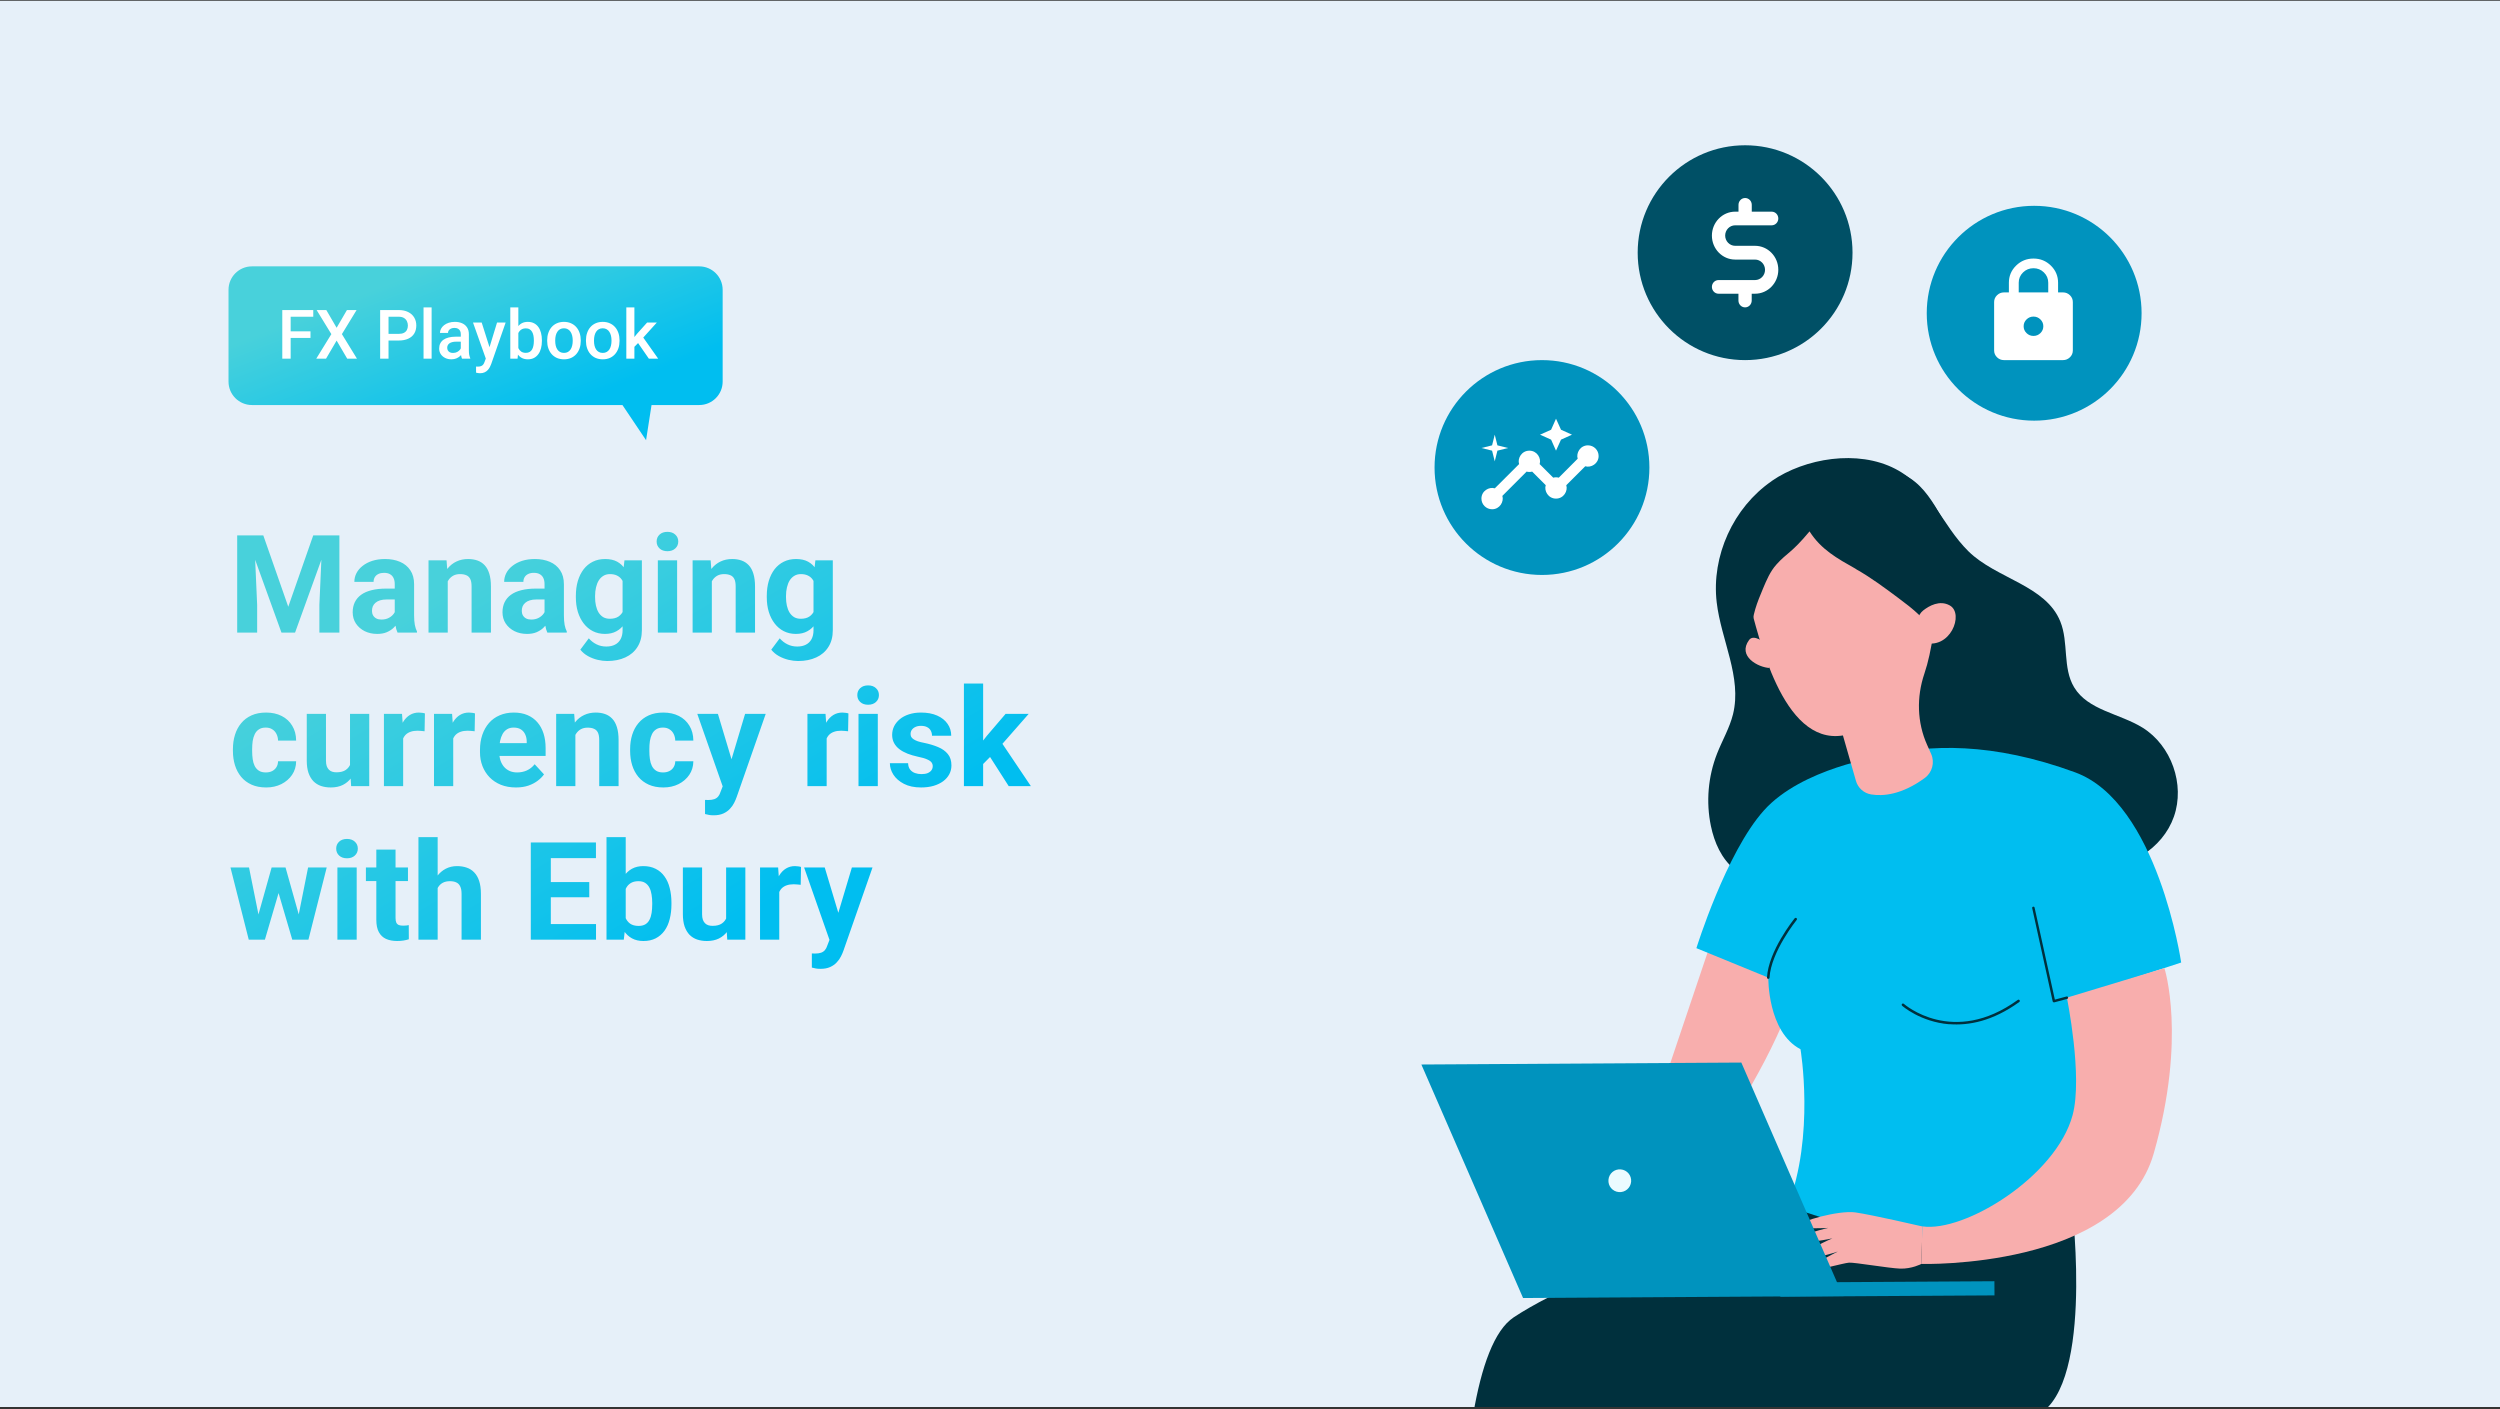
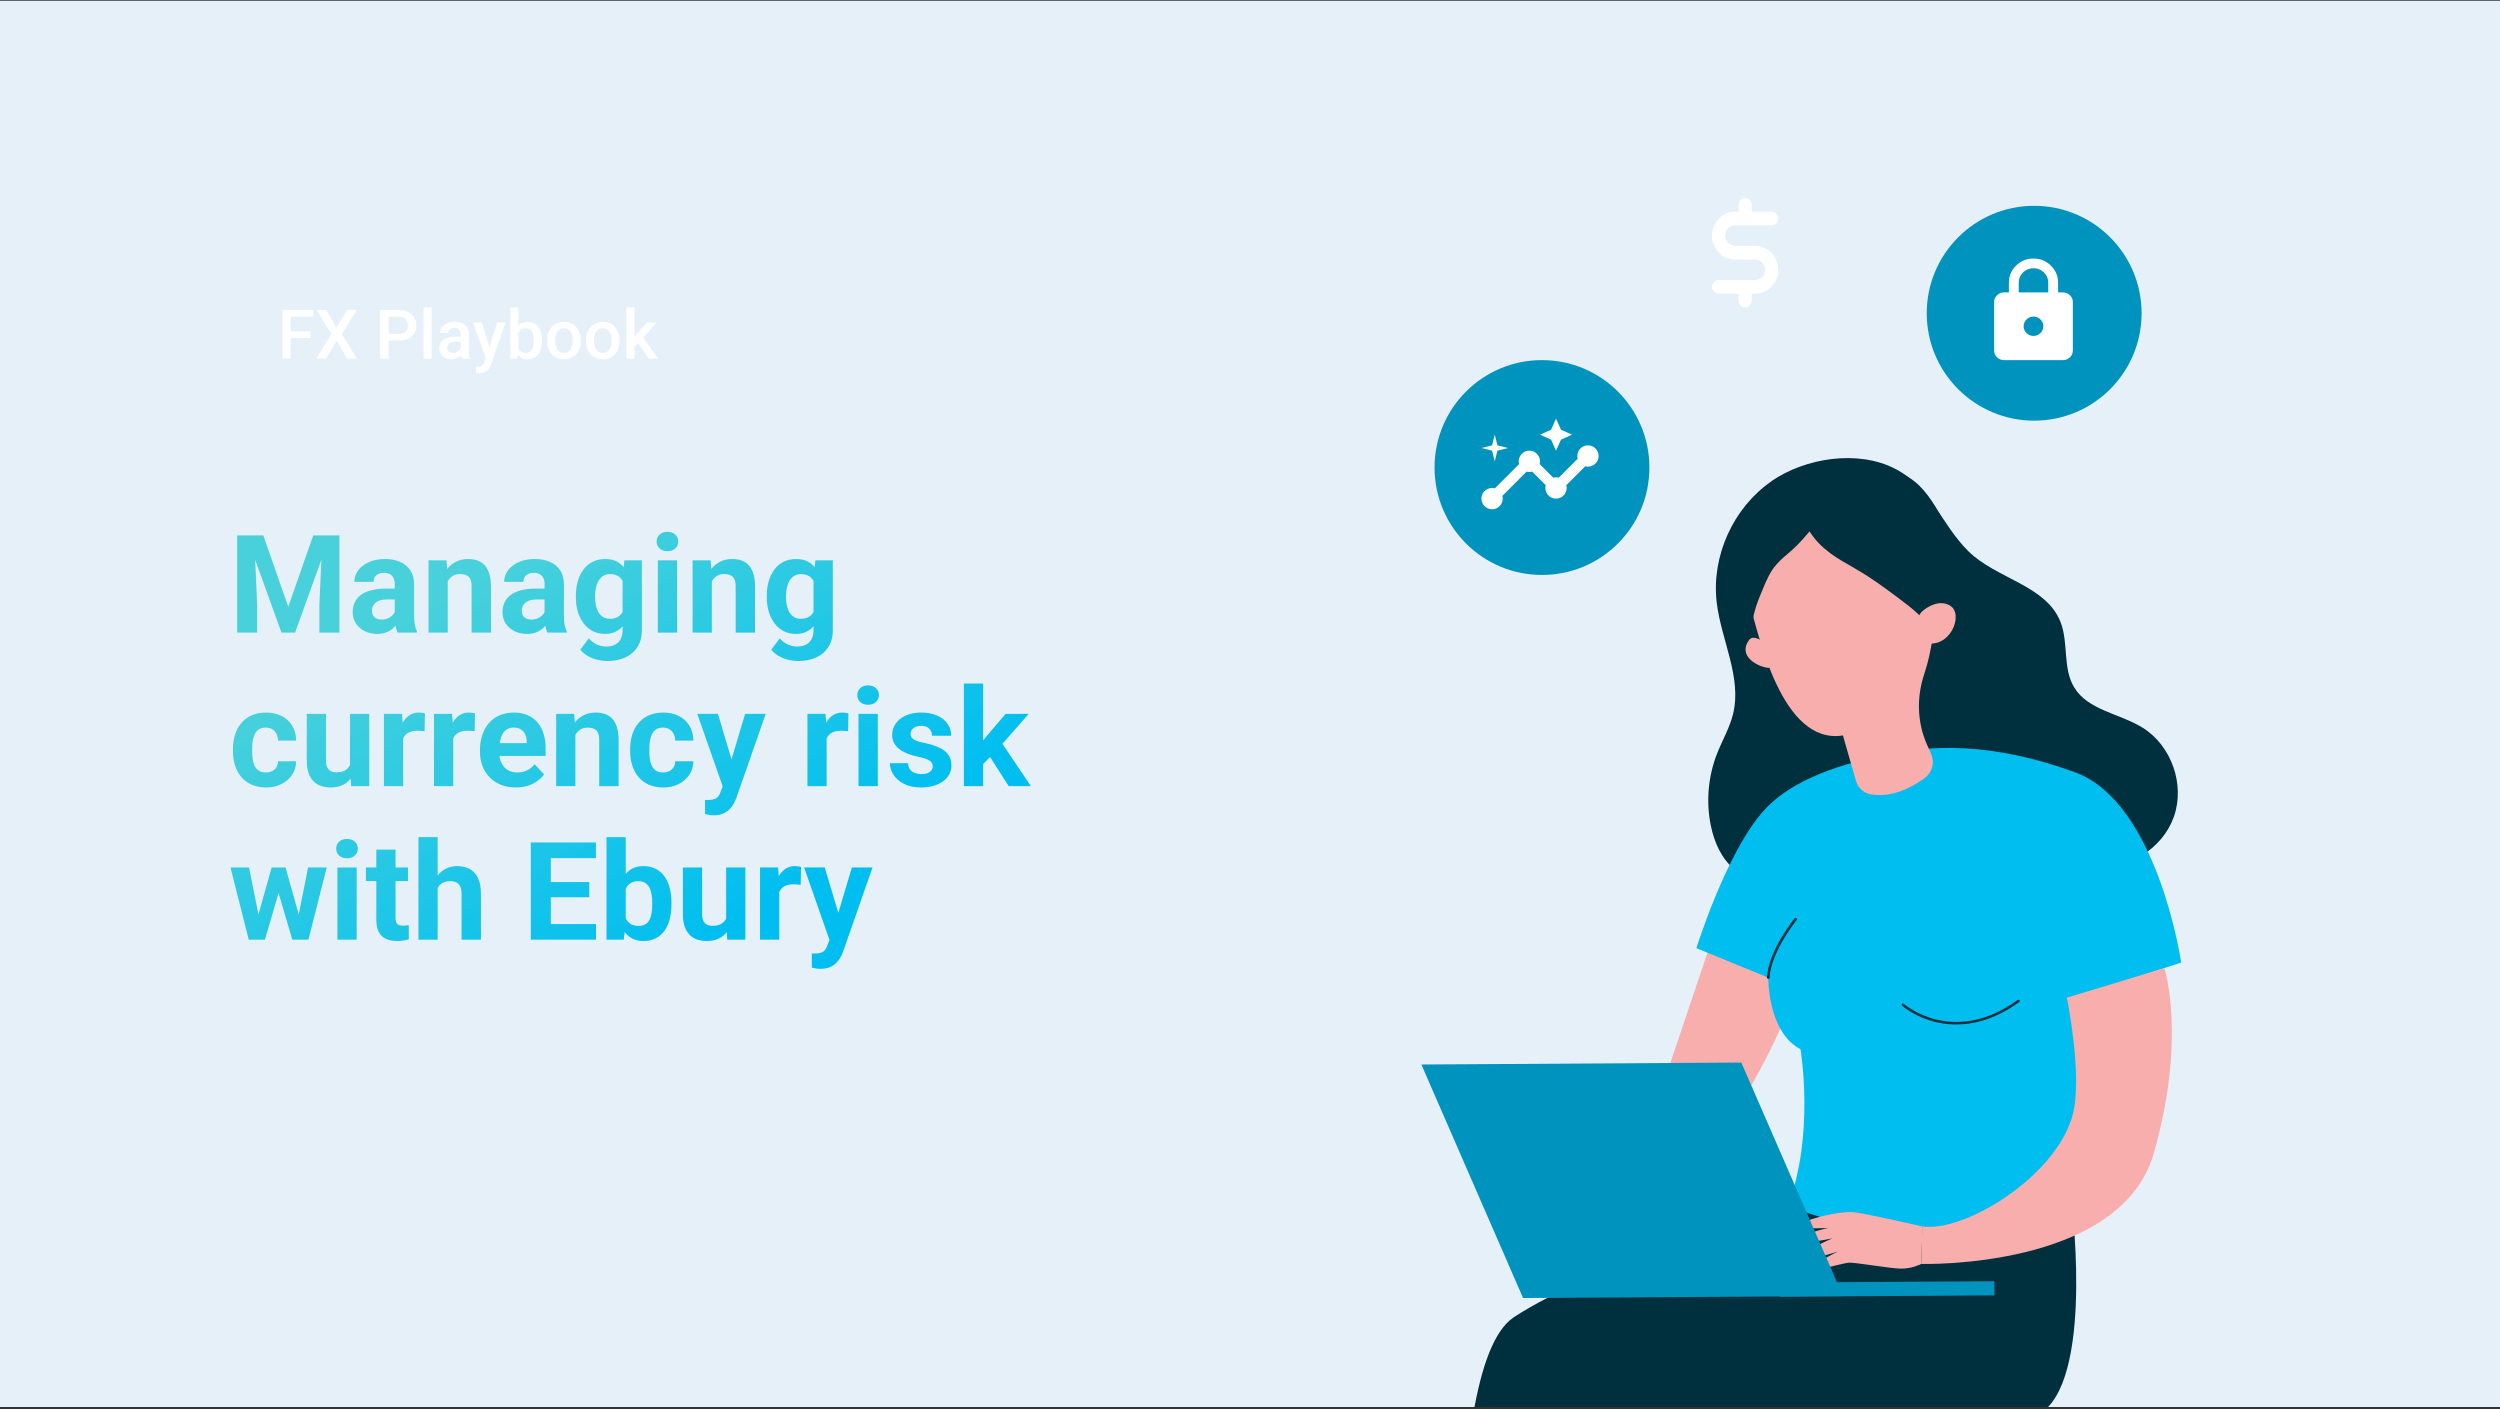
<svg xmlns="http://www.w3.org/2000/svg" width="635" height="358" viewBox="0 0 635 358" fill="none">
  <rect x="0" y="0" width="635" height="358" fill="#333333" stroke="none" />
  <g clip-path="url(#clip0_2739_89)">
    <rect width="635" height="357.188" transform="translate(0 0.188)" fill="#E6F0F9" />
    <path d="M450.036 122.184C440.271 128.892 434.658 141.213 436.04 152.989C437.16 162.588 442.492 172.015 440.19 181.398C439.321 184.905 437.438 188.09 436.121 191.451C433.851 197.258 433.297 203.712 434.566 209.789C435.436 213.993 437.268 218.155 440.6 220.84C442.875 222.673 445.699 223.696 448.482 224.596C454.521 226.543 460.77 228.166 467.094 228.016C473.443 227.867 479.925 225.755 484.334 221.198C487.292 218.121 489.547 213.875 493.646 212.711C495.062 212.31 496.526 212.32 497.989 212.354C503.651 212.454 509.386 212.535 514.817 214.184C520.603 215.925 525.884 219.392 531.872 220.111C540.436 221.119 549.345 215.564 552.178 207.411C555.036 199.26 551.532 189.359 544.197 184.817C538.395 181.226 530.347 180.415 526.832 174.573C523.864 169.675 525.476 163.183 523.324 157.874C519.614 148.635 507.097 147.021 499.995 140.042C493.122 133.268 490.506 123.801 481.404 119.088C471.906 114.16 458.529 116.318 449.988 122.182L450.036 122.184Z" fill="#00303D" />
    <path d="M526.335 307.022C526.335 307.022 532.123 354.644 516.239 359.976C500.355 365.309 447.806 372.697 443.954 381.873C440.101 391.074 436.857 468.337 436.857 468.337L412.266 467.057C412.266 467.057 411.744 379.422 413.149 371.045C416.389 351.769 422.16 347.36 422.16 347.36C422.16 347.36 410.163 353.607 405.708 370.124C403.737 377.461 397.098 457.896 397.098 457.896L372.508 456.592C372.508 456.592 364.524 347.81 384.499 334.587C404.475 321.364 457.644 304.186 457.644 304.186L526.36 307L526.335 307.022Z" fill="#00303D" />
    <path d="M414.979 346.709L405.553 362.336L426.637 358.615L428.373 345.469L414.979 346.709Z" fill="#00303D" />
    <path d="M435.543 236.531L420.509 281.162L437.864 286.889C437.864 286.889 451.104 267.861 456.59 249.648C462.076 231.434 435.543 236.531 435.543 236.531Z" fill="#F8AEAD" />
    <path d="M477.723 192.146C477.723 192.146 457.673 195.108 448.044 205.835C438.414 216.562 430.883 240.834 430.883 240.834L449.148 248.318C449.148 248.318 448.928 262.118 457.328 266.504C457.328 266.504 461.045 288.475 454.067 306.316C454.067 306.316 499.145 323.853 528.649 312.436L536.038 250.371L554.018 244.483C554.018 244.483 548.123 203.918 527.111 196.184C506.098 188.474 489.859 188.982 477.701 192.121L477.723 192.146Z" fill="#00BEF0" />
    <path d="M549.76 245.902L524.989 253.404C524.989 253.404 529.078 273.45 526.441 283.247C522.23 298.842 499.003 313.083 488.285 311.499L487.991 321.042C487.991 321.042 538.631 322.46 547.054 292.953C555.477 263.469 549.76 245.902 549.76 245.902Z" fill="#F8AEAD" />
    <path d="M449.13 248.63C449.298 248.639 449.45 248.503 449.459 248.336C449.826 241.774 456.304 233.73 456.356 233.66C456.46 233.522 456.447 233.329 456.31 233.201C456.171 233.098 455.979 233.111 455.851 233.248C455.567 233.592 449.191 241.547 448.813 248.299C448.803 248.467 448.939 248.619 449.107 248.628L449.13 248.63Z" fill="#00303D" />
    <path d="M495.122 260.139C500.023 260.534 506.114 259.409 512.896 254.504C513.047 254.393 513.081 254.203 512.97 254.052C512.858 253.902 512.668 253.867 512.518 253.979C496.024 265.907 483.711 255.081 483.572 254.977C483.435 254.849 483.242 254.862 483.115 254.999C482.987 255.136 483 255.329 483.137 255.457C483.205 255.533 487.806 259.562 495.097 260.162L495.122 260.139Z" fill="#00303D" />
-     <path d="M521.681 254.588C521.681 254.588 521.753 254.592 521.801 254.594L525.068 253.72C525.238 253.682 525.344 253.496 525.282 253.324C525.243 253.154 525.057 253.047 524.886 253.11L521.935 253.905L516.784 230.533C516.745 230.362 516.583 230.257 516.413 230.296C516.242 230.334 516.137 230.496 516.176 230.667L521.382 254.355C521.382 254.355 521.446 254.502 521.539 254.556C521.587 254.558 521.632 254.609 521.68 254.612L521.681 254.588Z" fill="#00303D" />
    <path d="M448.239 163.304C448.239 163.304 445.465 160.939 444.27 162.554C441.228 166.707 446.617 169.531 449.468 169.667L448.239 163.304Z" fill="#F8AEAD" />
    <path d="M462.703 120.684C474.907 118.028 487.361 125.066 491.407 136.871C492.752 140.742 493.057 144.722 492.51 148.487C491.583 157.755 490.781 165.229 488.795 171.099C486.782 177.04 486.925 183.485 489.487 189.202L490.511 191.493C491.471 193.661 490.799 196.217 488.872 197.623C482.938 201.951 478.19 202.262 475.286 201.787C473.43 201.491 471.897 200.132 471.399 198.302L468.104 186.804C452.546 189.32 446.616 160.979 444.265 152.777L444.289 152.778C444.187 152.46 444.083 152.166 444.005 151.849C440.091 138.106 448.506 123.78 462.678 120.706L462.703 120.684Z" fill="#F8AEAD" />
    <path d="M471.359 144.517C475.13 146.649 478.635 149.248 482.116 151.845C485.804 154.597 489.651 157.527 491.506 161.714C494.542 157.657 495.766 152.536 496.598 147.539C496.991 145.23 497.293 142.845 496.99 140.522C496.526 137.229 494.844 134.253 493.18 131.373C491.035 127.65 488.753 123.799 485.137 121.459C482.749 119.932 479.934 119.174 477.124 118.752C470.578 117.713 463.679 118.264 457.621 120.951C451.563 123.639 446.386 128.61 444.093 134.823C441.122 142.848 443.099 151.727 445.082 160.053C444.926 156.417 446.37 152.919 447.784 149.539C448.699 147.356 449.64 145.127 451.228 143.366C453.942 140.347 454.987 140.55 459.622 134.972C462.581 139.605 466.635 141.826 471.361 144.493L471.359 144.517Z" fill="#00303D" />
    <path d="M487.144 157.266C487.313 156.387 487.813 155.598 488.517 155.037C489.974 153.894 492.679 152.34 495.24 153.78C499.013 155.865 495.337 165.34 488.399 163.15C488.399 163.15 486.257 161.949 487.144 157.266Z" fill="#F8AEAD" />
    <path d="M488.015 321.044C488.015 321.044 485.59 322.325 482.642 322.232C479.694 322.115 471.085 320.625 469.663 320.713C468.241 320.802 461.062 322.922 459.742 322.488C458.421 322.054 466.819 317.888 466.819 317.888C466.819 317.888 459.16 320.438 458.292 319.212C457.424 317.986 465.421 314.543 465.421 314.543C465.421 314.543 457.715 316.225 457.308 314.905C456.902 313.585 464.369 311.889 464.369 311.889C464.369 311.889 457.404 312.34 457.102 311.291C456.801 310.241 467.048 307.355 471.242 307.95C475.435 308.545 488.308 311.524 488.308 311.524L488.014 321.068L488.015 321.044Z" fill="#F8AEAD" />
    <path d="M361.028 270.386L442.297 269.89L468.131 329.203L386.862 329.699L361.028 270.386Z" fill="#0093BE" />
    <path d="M452.177 325.762L506.58 325.432L506.601 329.029L452.199 329.359L452.177 325.762Z" fill="#0093BE" />
-     <path d="M408.547 299.661C408.685 298.059 410.072 296.888 411.673 297.025C413.274 297.163 414.445 298.55 414.307 300.152C414.17 301.753 412.783 302.925 411.182 302.787C409.581 302.649 408.41 301.263 408.547 299.661Z" fill="#EBFBFF" />
    <circle cx="27.285" cy="27.285" r="27.285" transform="matrix(-1 0 0 1 418.947 91.469)" fill="#0093BE" />
    <path d="M403.343 113.117C401.381 113.117 400.285 115.065 400.732 116.513L395.929 121.329C395.523 121.207 394.927 121.207 394.522 121.329L391.071 117.879C391.531 116.431 390.436 114.47 388.46 114.47C386.498 114.47 385.389 116.418 385.849 117.879L379.679 124.035C378.232 123.589 376.283 124.685 376.283 126.646C376.283 128.135 377.501 129.352 378.989 129.352C380.951 129.352 382.047 127.404 381.601 125.956L387.757 119.787C388.163 119.909 388.758 119.909 389.164 119.787L392.614 123.237C392.154 124.685 393.25 126.646 395.225 126.646C397.187 126.646 398.296 124.698 397.836 123.237L402.653 118.434C404.101 118.88 406.049 117.784 406.049 115.823C406.049 114.334 404.831 113.117 403.343 113.117Z" fill="white" />
    <path d="M395.225 114.469L396.497 111.669L399.284 110.411L396.497 109.152L395.225 106.352L393.98 109.152L391.166 110.411L393.98 111.669L395.225 114.469Z" fill="white" />
    <path d="M379.666 117.175L380.342 114.469L383.048 113.793L380.342 113.116L379.666 110.411L378.989 113.116L376.283 113.793L378.989 114.469L379.666 117.175Z" fill="white" />
-     <circle cx="27.285" cy="27.285" r="27.285" transform="matrix(-1 0 0 1 470.541 36.898)" fill="#005066" />
    <path d="M440.728 57.231H450.004C450.939 57.231 451.69 56.45 451.69 55.496C451.69 54.542 450.939 53.762 450.004 53.762H444.948V52.028C444.948 51.074 444.198 50.293 443.263 50.293C442.328 50.293 441.578 51.074 441.578 52.028V53.762H440.728C437.471 53.762 434.822 56.494 434.822 59.847C434.822 63.201 437.471 65.933 440.728 65.933H445.784C447.172 65.933 448.319 67.103 448.319 68.534C448.319 69.965 447.186 71.136 445.784 71.136H436.508C435.573 71.136 434.822 71.917 434.822 72.871C434.822 73.825 435.573 74.605 436.508 74.605H441.564V76.34C441.564 77.294 442.314 78.074 443.249 78.074C444.184 78.074 444.934 77.294 444.934 76.34V74.605H445.784C449.041 74.605 451.69 71.873 451.69 68.52C451.69 65.166 449.041 62.435 445.784 62.435H440.728C439.34 62.435 438.193 61.264 438.193 59.833C438.193 58.402 439.326 57.231 440.728 57.231Z" fill="white" />
    <circle cx="27.285" cy="27.285" r="27.285" transform="matrix(-1 0 0 1 543.963 52.277)" fill="#0093BE" />
    <g clip-path="url(#clip1_2739_89)">
      <path d="M524.001 91.469C524.689 91.469 525.277 91.228 525.766 90.747C526.256 90.266 526.5 89.688 526.5 89.012V76.728C526.5 76.052 526.256 75.474 525.766 74.993C525.277 74.511 524.689 74.271 524.001 74.271H522.752V71.814C522.752 70.115 522.143 68.666 520.924 67.468C519.706 66.271 518.233 65.672 516.504 65.672C514.776 65.672 513.302 66.271 512.084 67.468C510.866 68.666 510.257 70.115 510.257 71.814V74.271H509.007C508.32 74.271 507.731 74.511 507.242 74.993C506.753 75.474 506.508 76.052 506.508 76.728V89.012C506.508 89.688 506.753 90.266 507.242 90.747C507.731 91.228 508.32 91.469 509.007 91.469H524.001ZM516.504 85.327C515.817 85.327 515.229 85.086 514.739 84.605C514.25 84.124 514.005 83.545 514.005 82.87C514.005 82.194 514.25 81.616 514.739 81.135C515.229 80.653 515.817 80.413 516.504 80.413C517.191 80.413 517.78 80.653 518.269 81.135C518.759 81.616 519.003 82.194 519.003 82.87C519.003 83.545 518.759 84.124 518.269 84.605C517.78 85.086 517.191 85.327 516.504 85.327ZM520.253 74.271H512.756V71.814C512.756 70.79 513.12 69.92 513.849 69.204C514.578 68.487 515.463 68.129 516.504 68.129C517.545 68.129 518.431 68.487 519.159 69.204C519.888 69.92 520.253 70.79 520.253 71.814V74.271Z" fill="white" />
    </g>
    <path d="M62.57 135.987H66.877L73.219 154.114L79.561 135.987H83.868L74.948 160.676H71.489L62.57 135.987ZM60.247 135.987H64.537L65.317 153.656V160.676H60.247V135.987ZM81.9 135.987H86.207V160.676H81.121V153.656L81.9 135.987ZM100.264 156.538V148.365C100.264 147.778 100.168 147.275 99.976 146.856C99.784 146.427 99.484 146.093 99.077 145.856C98.682 145.619 98.167 145.5 97.534 145.5C96.992 145.5 96.522 145.596 96.127 145.788C95.731 145.969 95.426 146.235 95.211 146.585C94.996 146.924 94.889 147.325 94.889 147.789H90.006C90.006 147.009 90.186 146.269 90.548 145.568C90.91 144.867 91.436 144.251 92.125 143.719C92.815 143.177 93.634 142.753 94.584 142.448C95.545 142.143 96.619 141.99 97.806 141.99C99.23 141.99 100.496 142.227 101.604 142.702C102.712 143.177 103.582 143.889 104.215 144.839C104.859 145.788 105.182 146.975 105.182 148.399V156.25C105.182 157.256 105.244 158.081 105.368 158.726C105.492 159.359 105.673 159.913 105.911 160.388V160.676H100.976C100.739 160.178 100.558 159.557 100.434 158.811C100.321 158.053 100.264 157.296 100.264 156.538ZM100.909 149.502L100.942 152.265H98.213C97.568 152.265 97.009 152.339 96.534 152.486C96.059 152.633 95.669 152.842 95.364 153.113C95.059 153.373 94.833 153.678 94.686 154.029C94.55 154.379 94.482 154.764 94.482 155.182C94.482 155.6 94.578 155.979 94.77 156.318C94.963 156.646 95.24 156.906 95.601 157.098C95.963 157.279 96.387 157.369 96.873 157.369C97.608 157.369 98.246 157.222 98.789 156.928C99.332 156.635 99.75 156.273 100.044 155.843C100.349 155.414 100.507 155.007 100.519 154.622L101.807 156.691C101.626 157.155 101.378 157.635 101.061 158.132C100.756 158.63 100.366 159.099 99.891 159.54C99.416 159.969 98.846 160.325 98.179 160.608C97.512 160.879 96.72 161.015 95.805 161.015C94.64 161.015 93.583 160.783 92.634 160.32C91.696 159.845 90.95 159.195 90.396 158.37C89.853 157.533 89.582 156.584 89.582 155.521C89.582 154.56 89.763 153.707 90.124 152.961C90.486 152.215 91.017 151.587 91.718 151.078C92.43 150.559 93.318 150.169 94.38 149.909C95.443 149.637 96.675 149.502 98.077 149.502H100.909ZM113.728 146.246V160.676H108.844V142.329H113.422L113.728 146.246ZM113.015 150.858H111.693C111.693 149.502 111.868 148.281 112.218 147.195C112.569 146.099 113.061 145.166 113.694 144.398C114.327 143.618 115.078 143.024 115.949 142.617C116.831 142.199 117.814 141.99 118.899 141.99C119.758 141.99 120.544 142.114 121.256 142.363C121.968 142.612 122.579 143.007 123.087 143.55C123.607 144.092 124.003 144.81 124.274 145.703C124.557 146.596 124.698 147.687 124.698 148.976V160.676H119.781V148.959C119.781 148.145 119.668 147.512 119.442 147.06C119.216 146.608 118.882 146.291 118.441 146.11C118.012 145.918 117.481 145.822 116.848 145.822C116.192 145.822 115.621 145.952 115.135 146.212C114.66 146.472 114.265 146.834 113.948 147.297C113.643 147.749 113.411 148.281 113.253 148.891C113.095 149.502 113.015 150.157 113.015 150.858ZM138.314 156.538V148.365C138.314 147.778 138.218 147.275 138.026 146.856C137.834 146.427 137.534 146.093 137.127 145.856C136.732 145.619 136.217 145.5 135.584 145.5C135.042 145.5 134.573 145.596 134.177 145.788C133.781 145.969 133.476 146.235 133.261 146.585C133.046 146.924 132.939 147.325 132.939 147.789H128.056C128.056 147.009 128.237 146.269 128.598 145.568C128.96 144.867 129.486 144.251 130.175 143.719C130.865 143.177 131.684 142.753 132.634 142.448C133.595 142.143 134.669 141.99 135.856 141.99C137.28 141.99 138.546 142.227 139.654 142.702C140.762 143.177 141.632 143.889 142.265 144.839C142.909 145.788 143.232 146.975 143.232 148.399V156.25C143.232 157.256 143.294 158.081 143.418 158.726C143.542 159.359 143.723 159.913 143.961 160.388V160.676H139.026C138.789 160.178 138.608 159.557 138.484 158.811C138.371 158.053 138.314 157.296 138.314 156.538ZM138.959 149.502L138.992 152.265H136.263C135.618 152.265 135.059 152.339 134.584 152.486C134.109 152.633 133.719 152.842 133.414 153.113C133.109 153.373 132.883 153.678 132.736 154.029C132.6 154.379 132.532 154.764 132.532 155.182C132.532 155.6 132.628 155.979 132.82 156.318C133.013 156.646 133.29 156.906 133.651 157.098C134.013 157.279 134.437 157.369 134.923 157.369C135.658 157.369 136.296 157.222 136.839 156.928C137.382 156.635 137.8 156.273 138.094 155.843C138.399 155.414 138.557 155.007 138.569 154.622L139.857 156.691C139.676 157.155 139.428 157.635 139.111 158.132C138.806 158.63 138.416 159.099 137.941 159.54C137.466 159.969 136.896 160.325 136.229 160.608C135.562 160.879 134.77 161.015 133.855 161.015C132.69 161.015 131.633 160.783 130.684 160.32C129.746 159.845 129 159.195 128.446 158.37C127.903 157.533 127.632 156.584 127.632 155.521C127.632 154.56 127.813 153.707 128.174 152.961C128.536 152.215 129.067 151.587 129.768 151.078C130.48 150.559 131.368 150.169 132.43 149.909C133.493 149.637 134.725 149.502 136.127 149.502H138.959ZM158.611 142.329H163.037V160.065C163.037 161.738 162.664 163.157 161.917 164.321C161.183 165.497 160.154 166.384 158.831 166.984C157.509 167.594 155.971 167.899 154.219 167.899C153.451 167.899 152.637 167.797 151.778 167.594C150.93 167.39 150.116 167.074 149.336 166.644C148.567 166.215 147.923 165.672 147.403 165.017L149.556 162.134C150.121 162.79 150.777 163.298 151.523 163.66C152.269 164.033 153.094 164.22 153.999 164.22C154.881 164.22 155.627 164.056 156.237 163.728C156.847 163.411 157.317 162.942 157.644 162.321C157.972 161.71 158.136 160.97 158.136 160.099V146.568L158.611 142.329ZM146.267 151.723V151.367C146.267 149.965 146.436 148.693 146.775 147.552C147.126 146.399 147.618 145.409 148.251 144.584C148.895 143.759 149.675 143.12 150.591 142.668C151.506 142.216 152.541 141.99 153.694 141.99C154.914 141.99 155.938 142.216 156.763 142.668C157.588 143.12 158.266 143.765 158.797 144.601C159.329 145.426 159.741 146.404 160.035 147.535C160.341 148.654 160.578 149.88 160.747 151.214V151.994C160.578 153.272 160.324 154.458 159.984 155.555C159.645 156.651 159.199 157.612 158.645 158.438C158.091 159.251 157.401 159.884 156.576 160.337C155.762 160.789 154.79 161.015 153.66 161.015C152.529 161.015 151.506 160.783 150.591 160.32C149.686 159.856 148.912 159.206 148.268 158.37C147.623 157.533 147.126 156.55 146.775 155.419C146.436 154.289 146.267 153.057 146.267 151.723ZM151.15 151.367V151.723C151.15 152.48 151.224 153.187 151.371 153.842C151.518 154.498 151.744 155.08 152.049 155.589C152.365 156.086 152.755 156.476 153.219 156.759C153.694 157.03 154.253 157.166 154.898 157.166C155.791 157.166 156.52 156.979 157.085 156.606C157.65 156.222 158.074 155.696 158.357 155.029C158.639 154.362 158.803 153.594 158.848 152.723V150.502C158.826 149.79 158.73 149.151 158.56 148.586C158.391 148.009 158.153 147.518 157.848 147.111C157.543 146.704 157.147 146.387 156.661 146.161C156.175 145.935 155.598 145.822 154.931 145.822C154.287 145.822 153.728 145.969 153.253 146.263C152.789 146.546 152.399 146.936 152.083 147.433C151.778 147.93 151.546 148.518 151.388 149.196C151.229 149.863 151.15 150.587 151.15 151.367ZM171.99 142.329V160.676H167.089V142.329H171.99ZM166.784 137.547C166.784 136.835 167.033 136.247 167.53 135.784C168.027 135.32 168.694 135.089 169.531 135.089C170.356 135.089 171.017 135.32 171.515 135.784C172.023 136.247 172.278 136.835 172.278 137.547C172.278 138.26 172.023 138.847 171.515 139.311C171.017 139.774 170.356 140.006 169.531 140.006C168.694 140.006 168.027 139.774 167.53 139.311C167.033 138.847 166.784 138.26 166.784 137.547ZM180.807 146.246V160.676H175.923V142.329H180.502L180.807 146.246ZM180.095 150.858H178.772C178.772 149.502 178.947 148.281 179.298 147.195C179.648 146.099 180.14 145.166 180.773 144.398C181.406 143.618 182.158 143.024 183.028 142.617C183.91 142.199 184.893 141.99 185.978 141.99C186.838 141.99 187.623 142.114 188.335 142.363C189.048 142.612 189.658 143.007 190.167 143.55C190.687 144.092 191.082 144.81 191.354 145.703C191.636 146.596 191.778 147.687 191.778 148.976V160.676H186.86V148.959C186.86 148.145 186.747 147.512 186.521 147.06C186.295 146.608 185.962 146.291 185.521 146.11C185.091 145.918 184.56 145.822 183.927 145.822C183.271 145.822 182.7 145.952 182.214 146.212C181.739 146.472 181.344 146.834 181.027 147.297C180.722 147.749 180.49 148.281 180.332 148.891C180.174 149.502 180.095 150.157 180.095 150.858ZM207.106 142.329H211.532V160.065C211.532 161.738 211.159 163.157 210.413 164.321C209.678 165.497 208.649 166.384 207.326 166.984C206.004 167.594 204.467 167.899 202.714 167.899C201.946 167.899 201.132 167.797 200.273 167.594C199.425 167.39 198.611 167.074 197.831 166.644C197.062 166.215 196.418 165.672 195.898 165.017L198.051 162.134C198.617 162.79 199.272 163.298 200.018 163.66C200.764 164.033 201.59 164.22 202.494 164.22C203.376 164.22 204.122 164.056 204.732 163.728C205.343 163.411 205.812 162.942 206.14 162.321C206.467 161.71 206.631 160.97 206.631 160.099V146.568L207.106 142.329ZM194.762 151.723V151.367C194.762 149.965 194.931 148.693 195.271 147.552C195.621 146.399 196.113 145.409 196.746 144.584C197.39 143.759 198.17 143.12 199.086 142.668C200.001 142.216 201.036 141.99 202.189 141.99C203.41 141.99 204.433 142.216 205.258 142.668C206.083 143.12 206.761 143.765 207.293 144.601C207.824 145.426 208.236 146.404 208.53 147.535C208.836 148.654 209.073 149.88 209.243 151.214V151.994C209.073 153.272 208.819 154.458 208.48 155.555C208.14 156.651 207.694 157.612 207.14 158.438C206.586 159.251 205.897 159.884 205.071 160.337C204.257 160.789 203.285 161.015 202.155 161.015C201.024 161.015 200.001 160.783 199.086 160.32C198.181 159.856 197.407 159.206 196.763 158.37C196.118 157.533 195.621 156.55 195.271 155.419C194.931 154.289 194.762 153.057 194.762 151.723ZM199.645 151.367V151.723C199.645 152.48 199.719 153.187 199.866 153.842C200.013 154.498 200.239 155.08 200.544 155.589C200.86 156.086 201.25 156.476 201.714 156.759C202.189 157.03 202.748 157.166 203.393 157.166C204.286 157.166 205.015 156.979 205.58 156.606C206.145 156.222 206.569 155.696 206.852 155.029C207.134 154.362 207.298 153.594 207.343 152.723V150.502C207.321 149.79 207.225 149.151 207.055 148.586C206.886 148.009 206.648 147.518 206.343 147.111C206.038 146.704 205.642 146.387 205.156 146.161C204.67 145.935 204.093 145.822 203.427 145.822C202.782 145.822 202.223 145.969 201.748 146.263C201.284 146.546 200.894 146.936 200.578 147.433C200.273 147.93 200.041 148.518 199.883 149.196C199.724 149.863 199.645 150.587 199.645 151.367ZM67.522 196.2C68.121 196.2 68.652 196.087 69.115 195.861C69.579 195.623 69.941 195.295 70.201 194.877C70.472 194.448 70.613 193.945 70.625 193.368H75.22C75.208 194.657 74.864 195.804 74.185 196.81C73.507 197.805 72.597 198.591 71.455 199.167C70.314 199.732 69.036 200.015 67.623 200.015C66.199 200.015 64.956 199.778 63.893 199.303C62.842 198.828 61.965 198.172 61.265 197.336C60.564 196.488 60.038 195.505 59.688 194.385C59.337 193.255 59.162 192.045 59.162 190.757V190.265C59.162 188.965 59.337 187.755 59.688 186.636C60.038 185.506 60.564 184.522 61.265 183.686C61.965 182.838 62.842 182.177 63.893 181.702C64.944 181.227 66.176 180.99 67.589 180.99C69.093 180.99 70.41 181.278 71.54 181.855C72.682 182.431 73.575 183.256 74.219 184.33C74.875 185.393 75.208 186.653 75.22 188.112H70.625C70.613 187.501 70.483 186.947 70.235 186.45C69.997 185.952 69.647 185.557 69.183 185.263C68.731 184.958 68.171 184.805 67.505 184.805C66.792 184.805 66.21 184.958 65.758 185.263C65.306 185.557 64.956 185.964 64.707 186.484C64.458 186.992 64.283 187.575 64.181 188.23C64.091 188.875 64.046 189.553 64.046 190.265V190.757C64.046 191.469 64.091 192.153 64.181 192.808C64.272 193.464 64.441 194.046 64.69 194.555C64.95 195.064 65.306 195.465 65.758 195.759C66.21 196.053 66.798 196.2 67.522 196.2ZM88.903 195.284V181.329H93.787V199.676H89.192L88.903 195.284ZM89.446 191.52L90.887 191.486C90.887 192.707 90.746 193.843 90.463 194.894C90.181 195.934 89.757 196.838 89.192 197.607C88.626 198.364 87.914 198.958 87.055 199.388C86.196 199.806 85.184 200.015 84.02 200.015C83.127 200.015 82.302 199.891 81.544 199.642C80.798 199.382 80.154 198.981 79.611 198.438C79.08 197.884 78.662 197.178 78.357 196.318C78.063 195.448 77.916 194.402 77.916 193.182V181.329H82.799V193.215C82.799 193.758 82.861 194.216 82.986 194.589C83.121 194.962 83.308 195.267 83.545 195.505C83.783 195.742 84.06 195.911 84.376 196.013C84.704 196.115 85.066 196.166 85.461 196.166C86.467 196.166 87.259 195.962 87.835 195.555C88.423 195.148 88.836 194.595 89.073 193.894C89.322 193.182 89.446 192.39 89.446 191.52ZM102.401 185.331V199.676H97.517V181.329H102.112L102.401 185.331ZM107.928 181.21L107.844 185.738C107.606 185.704 107.318 185.676 106.979 185.653C106.651 185.619 106.352 185.602 106.08 185.602C105.391 185.602 104.792 185.692 104.283 185.873C103.785 186.043 103.367 186.297 103.028 186.636C102.7 186.975 102.452 187.388 102.282 187.874C102.124 188.36 102.033 188.914 102.011 189.536L101.027 189.231C101.027 188.044 101.146 186.953 101.383 185.958C101.621 184.952 101.966 184.076 102.418 183.33C102.881 182.584 103.446 182.007 104.113 181.6C104.78 181.193 105.543 180.99 106.402 180.99C106.674 180.99 106.951 181.013 107.233 181.058C107.516 181.092 107.748 181.143 107.928 181.21ZM115.118 185.331V199.676H110.235V181.329H114.83L115.118 185.331ZM120.646 181.21L120.561 185.738C120.324 185.704 120.035 185.676 119.696 185.653C119.368 185.619 119.069 185.602 118.797 185.602C118.108 185.602 117.509 185.692 117 185.873C116.503 186.043 116.084 186.297 115.745 186.636C115.418 186.975 115.169 187.388 114.999 187.874C114.841 188.36 114.751 188.914 114.728 189.536L113.745 189.231C113.745 188.044 113.863 186.953 114.101 185.958C114.338 184.952 114.683 184.076 115.135 183.33C115.598 182.584 116.164 182.007 116.831 181.6C117.498 181.193 118.261 180.99 119.12 180.99C119.391 180.99 119.668 181.013 119.951 181.058C120.233 181.092 120.465 181.143 120.646 181.21ZM131.057 200.015C129.633 200.015 128.355 199.789 127.225 199.337C126.094 198.873 125.134 198.234 124.342 197.421C123.562 196.607 122.963 195.663 122.545 194.589C122.127 193.504 121.917 192.351 121.917 191.13V190.452C121.917 189.061 122.115 187.789 122.511 186.636C122.907 185.483 123.472 184.483 124.207 183.635C124.953 182.787 125.857 182.137 126.92 181.685C127.982 181.222 129.18 180.99 130.514 180.99C131.814 180.99 132.967 181.205 133.973 181.634C134.979 182.064 135.822 182.674 136.5 183.466C137.189 184.257 137.709 185.206 138.06 186.314C138.41 187.411 138.586 188.632 138.586 189.977V192.012H124.003V188.756H133.787V188.383C133.787 187.705 133.663 187.1 133.414 186.569C133.176 186.026 132.815 185.596 132.329 185.28C131.843 184.963 131.221 184.805 130.463 184.805C129.819 184.805 129.265 184.946 128.802 185.229C128.338 185.512 127.96 185.907 127.666 186.416C127.383 186.925 127.168 187.524 127.021 188.213C126.886 188.892 126.818 189.638 126.818 190.452V191.13C126.818 191.865 126.92 192.543 127.123 193.165C127.338 193.786 127.637 194.323 128.022 194.775C128.417 195.228 128.892 195.578 129.446 195.827C130.011 196.075 130.65 196.2 131.362 196.2C132.244 196.2 133.063 196.03 133.821 195.691C134.589 195.341 135.251 194.815 135.805 194.114L138.179 196.691C137.794 197.245 137.269 197.777 136.602 198.285C135.946 198.794 135.155 199.212 134.228 199.54C133.301 199.857 132.244 200.015 131.057 200.015ZM146.148 185.246V199.676H141.265V181.329H145.843L146.148 185.246ZM145.436 189.858H144.113C144.113 188.502 144.289 187.281 144.639 186.195C144.989 185.099 145.481 184.166 146.114 183.398C146.747 182.618 147.499 182.024 148.369 181.617C149.251 181.199 150.235 180.99 151.32 180.99C152.179 180.99 152.965 181.114 153.677 181.363C154.389 181.612 154.999 182.007 155.508 182.55C156.028 183.092 156.424 183.81 156.695 184.703C156.977 185.596 157.119 186.687 157.119 187.976V199.676H152.201V187.959C152.201 187.145 152.088 186.512 151.862 186.06C151.636 185.608 151.303 185.291 150.862 185.11C150.432 184.918 149.901 184.822 149.268 184.822C148.612 184.822 148.042 184.952 147.555 185.212C147.081 185.472 146.685 185.834 146.368 186.297C146.063 186.749 145.832 187.281 145.673 187.891C145.515 188.502 145.436 189.157 145.436 189.858ZM168.412 196.2C169.011 196.2 169.542 196.087 170.006 195.861C170.469 195.623 170.831 195.295 171.091 194.877C171.362 194.448 171.503 193.945 171.515 193.368H176.11C176.099 194.657 175.754 195.804 175.076 196.81C174.397 197.805 173.487 198.591 172.346 199.167C171.204 199.732 169.926 200.015 168.513 200.015C167.089 200.015 165.846 199.778 164.783 199.303C163.732 198.828 162.856 198.172 162.155 197.336C161.454 196.488 160.928 195.505 160.578 194.385C160.227 193.255 160.052 192.045 160.052 190.757V190.265C160.052 188.965 160.227 187.755 160.578 186.636C160.928 185.506 161.454 184.522 162.155 183.686C162.856 182.838 163.732 182.177 164.783 181.702C165.834 181.227 167.067 180.99 168.48 180.99C169.983 180.99 171.3 181.278 172.43 181.855C173.572 182.431 174.465 183.256 175.109 184.33C175.765 185.393 176.099 186.653 176.11 188.112H171.515C171.503 187.501 171.373 186.947 171.125 186.45C170.887 185.952 170.537 185.557 170.073 185.263C169.621 184.958 169.062 184.805 168.395 184.805C167.683 184.805 167.1 184.958 166.648 185.263C166.196 185.557 165.846 185.964 165.597 186.484C165.348 186.992 165.173 187.575 165.071 188.23C164.981 188.875 164.936 189.553 164.936 190.265V190.757C164.936 191.469 164.981 192.153 165.071 192.808C165.162 193.464 165.331 194.046 165.58 194.555C165.84 195.064 166.196 195.465 166.648 195.759C167.1 196.053 167.688 196.2 168.412 196.2ZM184.385 197.607L189.251 181.329H194.491L187.115 202.44C186.956 202.903 186.742 203.401 186.47 203.932C186.21 204.463 185.854 204.966 185.402 205.441C184.961 205.927 184.402 206.323 183.723 206.628C183.056 206.933 182.237 207.086 181.265 207.086C180.801 207.086 180.422 207.057 180.129 207.001C179.835 206.944 179.484 206.865 179.077 206.764V203.186C179.202 203.186 179.332 203.186 179.467 203.186C179.603 203.197 179.733 203.203 179.857 203.203C180.502 203.203 181.027 203.129 181.434 202.982C181.841 202.835 182.169 202.609 182.418 202.304C182.666 202.01 182.864 201.626 183.011 201.151L184.385 197.607ZM182.35 181.329L186.335 194.623L187.03 199.794L183.706 200.151L177.11 181.329H182.35ZM209.972 185.331V199.676H205.088V181.329H209.683L209.972 185.331ZM215.499 181.21L215.415 185.738C215.177 185.704 214.889 185.676 214.55 185.653C214.222 185.619 213.923 185.602 213.651 185.602C212.962 185.602 212.363 185.692 211.854 185.873C211.356 186.043 210.938 186.297 210.599 186.636C210.271 186.975 210.023 187.388 209.853 187.874C209.695 188.36 209.604 188.914 209.582 189.536L208.598 189.231C208.598 188.044 208.717 186.953 208.954 185.958C209.192 184.952 209.536 184.076 209.989 183.33C210.452 182.584 211.017 182.007 211.684 181.6C212.351 181.193 213.114 180.99 213.973 180.99C214.245 180.99 214.522 181.013 214.804 181.058C215.087 181.092 215.319 181.143 215.499 181.21ZM222.96 181.329V199.676H218.06V181.329H222.96ZM217.755 176.547C217.755 175.835 218.003 175.247 218.501 174.784C218.998 174.32 219.665 174.089 220.502 174.089C221.327 174.089 221.988 174.32 222.485 174.784C222.994 175.247 223.248 175.835 223.248 176.547C223.248 177.26 222.994 177.847 222.485 178.311C221.988 178.774 221.327 179.006 220.502 179.006C219.665 179.006 218.998 178.774 218.501 178.311C218.003 177.847 217.755 177.26 217.755 176.547ZM236.915 194.606C236.915 194.255 236.814 193.939 236.61 193.656C236.407 193.374 236.028 193.114 235.474 192.876C234.931 192.628 234.146 192.402 233.117 192.198C232.19 191.995 231.325 191.74 230.523 191.435C229.731 191.118 229.042 190.74 228.454 190.299C227.878 189.858 227.425 189.338 227.098 188.739C226.77 188.129 226.606 187.433 226.606 186.653C226.606 185.885 226.77 185.161 227.098 184.483C227.437 183.805 227.917 183.206 228.539 182.686C229.172 182.154 229.941 181.742 230.845 181.448C231.761 181.143 232.789 180.99 233.931 180.99C235.525 180.99 236.893 181.244 238.034 181.753C239.187 182.262 240.069 182.962 240.68 183.856C241.301 184.737 241.612 185.743 241.612 186.874H236.729C236.729 186.399 236.627 185.975 236.424 185.602C236.231 185.218 235.926 184.918 235.508 184.703C235.101 184.477 234.57 184.364 233.914 184.364C233.371 184.364 232.902 184.46 232.507 184.652C232.111 184.833 231.806 185.082 231.591 185.399C231.388 185.704 231.286 186.043 231.286 186.416C231.286 186.699 231.342 186.953 231.455 187.179C231.58 187.394 231.778 187.592 232.049 187.772C232.32 187.953 232.671 188.123 233.1 188.281C233.541 188.428 234.084 188.564 234.728 188.688C236.051 188.959 237.232 189.315 238.272 189.756C239.312 190.186 240.137 190.774 240.747 191.52C241.358 192.255 241.663 193.221 241.663 194.419C241.663 195.233 241.482 195.979 241.12 196.658C240.759 197.336 240.239 197.929 239.56 198.438C238.882 198.935 238.068 199.325 237.119 199.608C236.181 199.879 235.124 200.015 233.948 200.015C232.241 200.015 230.794 199.71 229.607 199.099C228.431 198.489 227.538 197.714 226.928 196.776C226.329 195.827 226.029 194.855 226.029 193.86H230.658C230.681 194.527 230.851 195.064 231.167 195.471C231.495 195.878 231.908 196.171 232.405 196.352C232.914 196.533 233.462 196.624 234.05 196.624C234.683 196.624 235.208 196.539 235.627 196.369C236.045 196.188 236.361 195.951 236.576 195.657C236.802 195.352 236.915 195.001 236.915 194.606ZM249.717 173.614V199.676H244.834V173.614H249.717ZM261.282 181.329L253.312 190.418L249.039 194.741L247.259 191.215L250.65 186.908L255.415 181.329H261.282ZM256.212 199.676L250.786 191.198L254.16 188.247L261.841 199.676H256.212ZM65.182 233.928L68.997 220.329H72.1L71.099 225.67L67.284 238.676H64.69L65.182 233.928ZM63.249 220.329L65.978 233.911L66.233 238.676H63.181L58.535 220.329H63.249ZM75.593 233.691L78.255 220.329H82.986L78.34 238.676H75.305L75.593 233.691ZM72.524 220.329L76.322 233.826L76.847 238.676H74.236L70.421 225.687L69.455 220.329H72.524ZM90.599 220.329V238.676H85.699V220.329H90.599ZM85.394 215.547C85.394 214.835 85.642 214.247 86.14 213.784C86.637 213.32 87.304 213.089 88.141 213.089C88.966 213.089 89.627 213.32 90.124 213.784C90.633 214.247 90.887 214.835 90.887 215.547C90.887 216.26 90.633 216.847 90.124 217.311C89.627 217.774 88.966 218.006 88.141 218.006C87.304 218.006 86.637 217.774 86.14 217.311C85.642 216.847 85.394 216.26 85.394 215.547ZM103.622 220.329V223.788H92.939V220.329H103.622ZM95.584 215.802H100.468V233.148C100.468 233.679 100.536 234.086 100.671 234.369C100.818 234.651 101.033 234.849 101.316 234.962C101.598 235.064 101.954 235.115 102.384 235.115C102.689 235.115 102.96 235.104 103.198 235.081C103.446 235.047 103.655 235.013 103.825 234.979L103.842 238.574C103.424 238.71 102.972 238.817 102.486 238.896C101.999 238.975 101.462 239.015 100.875 239.015C99.801 239.015 98.862 238.84 98.06 238.489C97.269 238.128 96.658 237.551 96.229 236.76C95.799 235.968 95.584 234.928 95.584 233.64V215.802ZM111.167 212.631V238.676H106.284V212.631H111.167ZM110.472 228.858H109.132C109.144 227.581 109.313 226.405 109.641 225.331C109.969 224.246 110.438 223.308 111.048 222.516C111.659 221.714 112.388 221.092 113.236 220.651C114.095 220.21 115.044 219.99 116.084 219.99C116.989 219.99 117.808 220.12 118.543 220.38C119.289 220.629 119.928 221.036 120.459 221.601C121.002 222.155 121.42 222.884 121.714 223.788C122.008 224.692 122.155 225.789 122.155 227.078V238.676H117.238V227.044C117.238 226.23 117.119 225.591 116.881 225.128C116.655 224.653 116.322 224.319 115.881 224.127C115.451 223.924 114.92 223.822 114.287 223.822C113.586 223.822 112.987 223.952 112.49 224.212C112.004 224.472 111.614 224.834 111.32 225.297C111.026 225.749 110.811 226.281 110.675 226.891C110.54 227.502 110.472 228.157 110.472 228.858ZM151.388 234.708V238.676H138.246V234.708H151.388ZM139.908 213.987V238.676H134.821V213.987H139.908ZM149.675 224.042V227.909H138.246V224.042H149.675ZM151.371 213.987V217.972H138.246V213.987H151.371ZM154.05 212.631H158.933V234.471L158.441 238.676H154.05V212.631ZM170.548 229.316V229.672C170.548 231.04 170.401 232.295 170.107 233.436C169.825 234.578 169.384 235.567 168.785 236.404C168.186 237.229 167.44 237.873 166.547 238.337C165.665 238.789 164.625 239.015 163.427 239.015C162.307 239.015 161.335 238.789 160.51 238.337C159.696 237.884 159.012 237.246 158.458 236.421C157.904 235.595 157.458 234.629 157.119 233.521C156.78 232.413 156.525 231.204 156.356 229.892V229.112C156.525 227.801 156.78 226.592 157.119 225.484C157.458 224.376 157.904 223.409 158.458 222.584C159.012 221.759 159.696 221.12 160.51 220.668C161.324 220.216 162.285 219.99 163.393 219.99C164.602 219.99 165.653 220.222 166.547 220.685C167.451 221.137 168.197 221.782 168.785 222.618C169.384 223.443 169.825 224.427 170.107 225.569C170.401 226.699 170.548 227.948 170.548 229.316ZM165.665 229.672V229.316C165.665 228.57 165.608 227.869 165.495 227.213C165.393 226.546 165.213 225.964 164.953 225.467C164.693 224.958 164.337 224.557 163.884 224.263C163.444 223.969 162.873 223.822 162.172 223.822C161.505 223.822 160.94 223.935 160.476 224.161C160.013 224.387 159.628 224.704 159.323 225.111C159.029 225.518 158.809 226.004 158.662 226.569C158.515 227.123 158.424 227.733 158.391 228.4V230.622C158.424 231.515 158.571 232.306 158.831 232.995C159.103 233.674 159.51 234.211 160.052 234.606C160.606 234.991 161.324 235.183 162.206 235.183C162.895 235.183 163.466 235.047 163.918 234.776C164.37 234.505 164.721 234.12 164.97 233.623C165.23 233.125 165.41 232.543 165.512 231.876C165.614 231.198 165.665 230.463 165.665 229.672ZM184.435 234.284V220.329H189.319V238.676H184.724L184.435 234.284ZM184.978 230.52L186.419 230.486C186.419 231.707 186.278 232.843 185.995 233.894C185.713 234.934 185.289 235.838 184.724 236.607C184.158 237.364 183.446 237.958 182.587 238.388C181.728 238.806 180.716 239.015 179.552 239.015C178.659 239.015 177.834 238.891 177.076 238.642C176.33 238.382 175.686 237.981 175.143 237.438C174.612 236.884 174.194 236.178 173.889 235.318C173.595 234.448 173.448 233.402 173.448 232.182V220.329H178.331V232.215C178.331 232.758 178.393 233.216 178.518 233.589C178.653 233.962 178.84 234.267 179.077 234.505C179.315 234.742 179.592 234.911 179.908 235.013C180.236 235.115 180.598 235.166 180.993 235.166C181.999 235.166 182.791 234.962 183.367 234.555C183.955 234.148 184.368 233.595 184.605 232.894C184.854 232.182 184.978 231.39 184.978 230.52ZM197.933 224.331V238.676H193.049V220.329H197.644L197.933 224.331ZM203.46 220.21L203.376 224.738C203.138 224.704 202.85 224.676 202.511 224.653C202.183 224.619 201.884 224.602 201.612 224.602C200.923 224.602 200.324 224.692 199.815 224.873C199.317 225.043 198.899 225.297 198.56 225.636C198.232 225.975 197.984 226.388 197.814 226.874C197.656 227.36 197.565 227.914 197.543 228.536L196.559 228.231C196.559 227.044 196.678 225.953 196.915 224.958C197.153 223.952 197.497 223.076 197.95 222.33C198.413 221.584 198.978 221.007 199.645 220.6C200.312 220.193 201.075 219.99 201.934 219.99C202.206 219.99 202.483 220.013 202.765 220.058C203.048 220.092 203.28 220.143 203.46 220.21ZM211.515 236.607L216.381 220.329H221.621L214.245 241.44C214.086 241.903 213.872 242.401 213.6 242.932C213.34 243.463 212.984 243.966 212.532 244.441C212.091 244.927 211.532 245.323 210.853 245.628C210.186 245.933 209.367 246.086 208.395 246.086C207.931 246.086 207.553 246.057 207.259 246.001C206.965 245.944 206.614 245.865 206.207 245.764V242.186C206.332 242.186 206.462 242.186 206.597 242.186C206.733 242.197 206.863 242.203 206.987 242.203C207.632 242.203 208.157 242.129 208.564 241.982C208.971 241.835 209.299 241.609 209.548 241.304C209.796 241.01 209.994 240.626 210.141 240.151L211.515 236.607ZM209.48 220.329L213.465 233.623L214.16 238.794L210.836 239.151L204.24 220.329H209.48Z" fill="url(#paint0_linear_2739_89)" />
-     <path fill-rule="evenodd" clip-rule="evenodd" d="M63.996 67.656C60.708 67.656 58.043 70.322 58.043 73.609V96.926C58.043 100.214 60.708 102.879 63.996 102.879H158.099L164.101 111.809L165.49 102.879H177.602C180.889 102.879 183.555 100.214 183.555 96.926V73.609C183.555 70.322 180.889 67.656 177.602 67.656H63.996Z" fill="url(#paint1_linear_2739_89)" />
    <path d="M73.828 78.753V91.098H71.7V78.753H73.828ZM78.864 84.154V85.841H73.285V84.154H78.864ZM79.568 78.753V80.449H73.285V78.753H79.568ZM82.883 78.753L85.502 83.255L88.122 78.753H90.573L86.842 84.866L90.666 91.098H88.19L85.502 86.511L82.815 91.098H80.331L84.163 84.866L80.424 78.753H82.883ZM101.246 86.494H98.033V84.807H101.246C101.806 84.807 102.258 84.716 102.603 84.536C102.948 84.355 103.199 84.106 103.358 83.79C103.521 83.467 103.603 83.1 103.603 82.687C103.603 82.297 103.521 81.933 103.358 81.594C103.199 81.249 102.948 80.972 102.603 80.763C102.258 80.554 101.806 80.449 101.246 80.449H98.686V91.098H96.558V78.753H101.246C102.202 78.753 103.013 78.923 103.68 79.262C104.352 79.596 104.864 80.059 105.214 80.653C105.565 81.24 105.74 81.913 105.74 82.67C105.74 83.467 105.565 84.151 105.214 84.722C104.864 85.293 104.352 85.731 103.68 86.036C103.013 86.341 102.202 86.494 101.246 86.494ZM109.631 78.075V91.098H107.58V78.075H109.631ZM117.041 89.258V84.883C117.041 84.555 116.982 84.273 116.863 84.035C116.745 83.798 116.564 83.614 116.321 83.484C116.083 83.354 115.784 83.289 115.422 83.289C115.089 83.289 114.8 83.346 114.557 83.459C114.314 83.572 114.125 83.725 113.989 83.917C113.854 84.109 113.786 84.326 113.786 84.57H111.751C111.751 84.208 111.839 83.857 112.014 83.518C112.189 83.179 112.443 82.877 112.777 82.611C113.11 82.345 113.509 82.136 113.972 81.984C114.436 81.831 114.956 81.755 115.532 81.755C116.222 81.755 116.832 81.871 117.363 82.102C117.9 82.334 118.322 82.684 118.627 83.154C118.938 83.617 119.093 84.199 119.093 84.9V88.978C119.093 89.396 119.121 89.772 119.178 90.106C119.24 90.433 119.328 90.719 119.441 90.962V91.098H117.347C117.25 90.877 117.174 90.597 117.118 90.258C117.067 89.913 117.041 89.58 117.041 89.258ZM117.338 85.519L117.355 86.782H115.888C115.51 86.782 115.176 86.819 114.888 86.892C114.6 86.96 114.359 87.062 114.167 87.198C113.975 87.333 113.831 87.497 113.735 87.689C113.639 87.882 113.591 88.099 113.591 88.342C113.591 88.585 113.647 88.809 113.76 89.012C113.873 89.21 114.037 89.365 114.252 89.478C114.472 89.591 114.738 89.648 115.049 89.648C115.467 89.648 115.832 89.563 116.143 89.394C116.459 89.218 116.708 89.006 116.889 88.758C117.07 88.503 117.166 88.263 117.177 88.037L117.838 88.944C117.77 89.176 117.655 89.425 117.491 89.69C117.327 89.956 117.112 90.21 116.846 90.453C116.586 90.691 116.273 90.886 115.905 91.038C115.543 91.191 115.125 91.267 114.65 91.267C114.051 91.267 113.517 91.148 113.048 90.911C112.579 90.668 112.212 90.343 111.946 89.936C111.68 89.523 111.547 89.057 111.547 88.537C111.547 88.051 111.638 87.622 111.819 87.249C112.005 86.87 112.277 86.553 112.633 86.299C112.994 86.045 113.435 85.853 113.955 85.722C114.475 85.587 115.069 85.519 115.736 85.519H117.338ZM123.756 90.097L126.249 81.924H128.436L124.756 92.497C124.672 92.723 124.561 92.969 124.426 93.234C124.29 93.5 124.112 93.751 123.892 93.989C123.677 94.232 123.408 94.427 123.086 94.574C122.764 94.726 122.374 94.803 121.916 94.803C121.735 94.803 121.56 94.786 121.391 94.752C121.227 94.724 121.071 94.692 120.924 94.659L120.916 93.099C120.972 93.104 121.04 93.11 121.119 93.115C121.204 93.121 121.272 93.124 121.323 93.124C121.662 93.124 121.945 93.082 122.171 92.997C122.397 92.918 122.58 92.788 122.722 92.607C122.869 92.426 122.993 92.183 123.095 91.878L123.756 90.097ZM122.349 81.924L124.528 88.792L124.892 90.945L123.476 91.31L120.144 81.924H122.349ZM129.614 78.075H131.658V89.139L131.463 91.098H129.614V78.075ZM137.643 86.426V86.604C137.643 87.282 137.567 87.907 137.414 88.478C137.267 89.043 137.041 89.535 136.736 89.953C136.437 90.371 136.063 90.696 135.617 90.928C135.176 91.154 134.665 91.267 134.082 91.267C133.512 91.267 133.014 91.16 132.59 90.945C132.166 90.73 131.81 90.425 131.522 90.029C131.239 89.634 131.01 89.162 130.835 88.614C130.66 88.065 130.536 87.46 130.462 86.799V86.231C130.536 85.564 130.66 84.96 130.835 84.417C131.01 83.869 131.239 83.397 131.522 83.001C131.81 82.6 132.164 82.292 132.582 82.077C133.006 81.862 133.5 81.755 134.065 81.755C134.653 81.755 135.17 81.868 135.617 82.094C136.069 82.32 136.445 82.642 136.745 83.06C137.044 83.473 137.267 83.965 137.414 84.536C137.567 85.106 137.643 85.737 137.643 86.426ZM135.6 86.604V86.426C135.6 86.014 135.566 85.626 135.498 85.265C135.43 84.897 135.317 84.575 135.159 84.298C135.007 84.021 134.797 83.804 134.532 83.645C134.272 83.481 133.947 83.4 133.557 83.4C133.195 83.4 132.884 83.462 132.624 83.586C132.364 83.71 132.147 83.88 131.971 84.095C131.796 84.309 131.658 84.558 131.556 84.841C131.46 85.123 131.395 85.429 131.361 85.756V87.291C131.412 87.715 131.519 88.105 131.683 88.461C131.853 88.811 132.09 89.094 132.395 89.309C132.7 89.518 133.093 89.623 133.574 89.623C133.952 89.623 134.272 89.546 134.532 89.394C134.792 89.241 134.998 89.029 135.151 88.758C135.309 88.481 135.422 88.159 135.49 87.791C135.563 87.424 135.6 87.028 135.6 86.604ZM138.983 86.613V86.418C138.983 85.756 139.079 85.143 139.271 84.578C139.463 84.007 139.74 83.513 140.102 83.094C140.469 82.67 140.916 82.343 141.441 82.111C141.973 81.873 142.572 81.755 143.239 81.755C143.911 81.755 144.511 81.873 145.036 82.111C145.568 82.343 146.017 82.67 146.384 83.094C146.752 83.513 147.031 84.007 147.224 84.578C147.416 85.143 147.512 85.756 147.512 86.418V86.613C147.512 87.274 147.416 87.887 147.224 88.453C147.031 89.018 146.752 89.512 146.384 89.936C146.017 90.354 145.57 90.682 145.045 90.92C144.519 91.151 143.923 91.267 143.256 91.267C142.583 91.267 141.981 91.151 141.45 90.92C140.924 90.682 140.478 90.354 140.11 89.936C139.743 89.512 139.463 89.018 139.271 88.453C139.079 87.887 138.983 87.274 138.983 86.613ZM141.026 86.418V86.613C141.026 87.025 141.068 87.415 141.153 87.783C141.238 88.15 141.371 88.472 141.552 88.749C141.733 89.026 141.964 89.244 142.247 89.402C142.529 89.56 142.866 89.639 143.256 89.639C143.634 89.639 143.962 89.56 144.239 89.402C144.522 89.244 144.754 89.026 144.934 88.749C145.115 88.472 145.248 88.15 145.333 87.783C145.423 87.415 145.469 87.025 145.469 86.613V86.418C145.469 86.011 145.423 85.626 145.333 85.265C145.248 84.897 145.113 84.572 144.926 84.29C144.745 84.007 144.513 83.787 144.231 83.628C143.954 83.465 143.623 83.382 143.239 83.382C142.854 83.382 142.521 83.465 142.238 83.628C141.961 83.787 141.733 84.007 141.552 84.29C141.371 84.572 141.238 84.897 141.153 85.265C141.068 85.626 141.026 86.011 141.026 86.418ZM148.834 86.613V86.418C148.834 85.756 148.931 85.143 149.123 84.578C149.315 84.007 149.592 83.513 149.954 83.094C150.321 82.67 150.767 82.343 151.293 82.111C151.824 81.873 152.424 81.755 153.09 81.755C153.763 81.755 154.362 81.873 154.888 82.111C155.419 82.343 155.868 82.67 156.236 83.094C156.603 83.513 156.883 84.007 157.075 84.578C157.267 85.143 157.363 85.756 157.363 86.418V86.613C157.363 87.274 157.267 87.887 157.075 88.453C156.883 89.018 156.603 89.512 156.236 89.936C155.868 90.354 155.422 90.682 154.896 90.92C154.371 91.151 153.774 91.267 153.107 91.267C152.435 91.267 151.833 91.151 151.302 90.92C150.776 90.682 150.329 90.354 149.962 89.936C149.595 89.512 149.315 89.018 149.123 88.453C148.931 87.887 148.834 87.274 148.834 86.613ZM150.878 86.418V86.613C150.878 87.025 150.92 87.415 151.005 87.783C151.09 88.15 151.222 88.472 151.403 88.749C151.584 89.026 151.816 89.244 152.099 89.402C152.381 89.56 152.717 89.639 153.107 89.639C153.486 89.639 153.814 89.56 154.091 89.402C154.373 89.244 154.605 89.026 154.786 88.749C154.967 88.472 155.1 88.15 155.185 87.783C155.275 87.415 155.32 87.025 155.32 86.613V86.418C155.32 86.011 155.275 85.626 155.185 85.265C155.1 84.897 154.964 84.572 154.778 84.29C154.597 84.007 154.365 83.787 154.082 83.628C153.805 83.465 153.475 83.382 153.09 83.382C152.706 83.382 152.373 83.465 152.09 83.628C151.813 83.787 151.584 84.007 151.403 84.29C151.222 84.572 151.09 84.897 151.005 85.265C150.92 85.626 150.878 86.011 150.878 86.418ZM161.136 78.075V91.098H159.085V78.075H161.136ZM166.834 81.924L162.84 86.35L160.653 88.588L160.119 86.859L161.772 84.815L164.366 81.924H166.834ZM164.807 91.098L161.831 86.791L163.12 85.358L167.173 91.098H164.807Z" fill="white" />
  </g>
  <defs>
    <linearGradient id="paint0_linear_2739_89" x1="95.808" y1="147.567" x2="169.431" y2="270.677" gradientUnits="userSpaceOnUse">
      <stop offset="0.073" stop-color="#48D1DB" />
      <stop offset="0.845" stop-color="#00BEF0" />
    </linearGradient>
    <linearGradient id="paint1_linear_2739_89" x1="80.007" y1="74.721" x2="100.944" y2="129.172" gradientUnits="userSpaceOnUse">
      <stop offset="0.073" stop-color="#48D1DB" />
      <stop offset="0.845" stop-color="#00BEF0" />
    </linearGradient>
    <clipPath id="clip0_2739_89">
      <rect width="635" height="357.188" fill="white" transform="translate(0 0.188)" />
    </clipPath>
    <clipPath id="clip1_2739_89">
      <rect width="25.797" height="25.797" fill="white" transform="matrix(-1 0 0 1 529.08 65.672)" />
    </clipPath>
  </defs>
</svg>